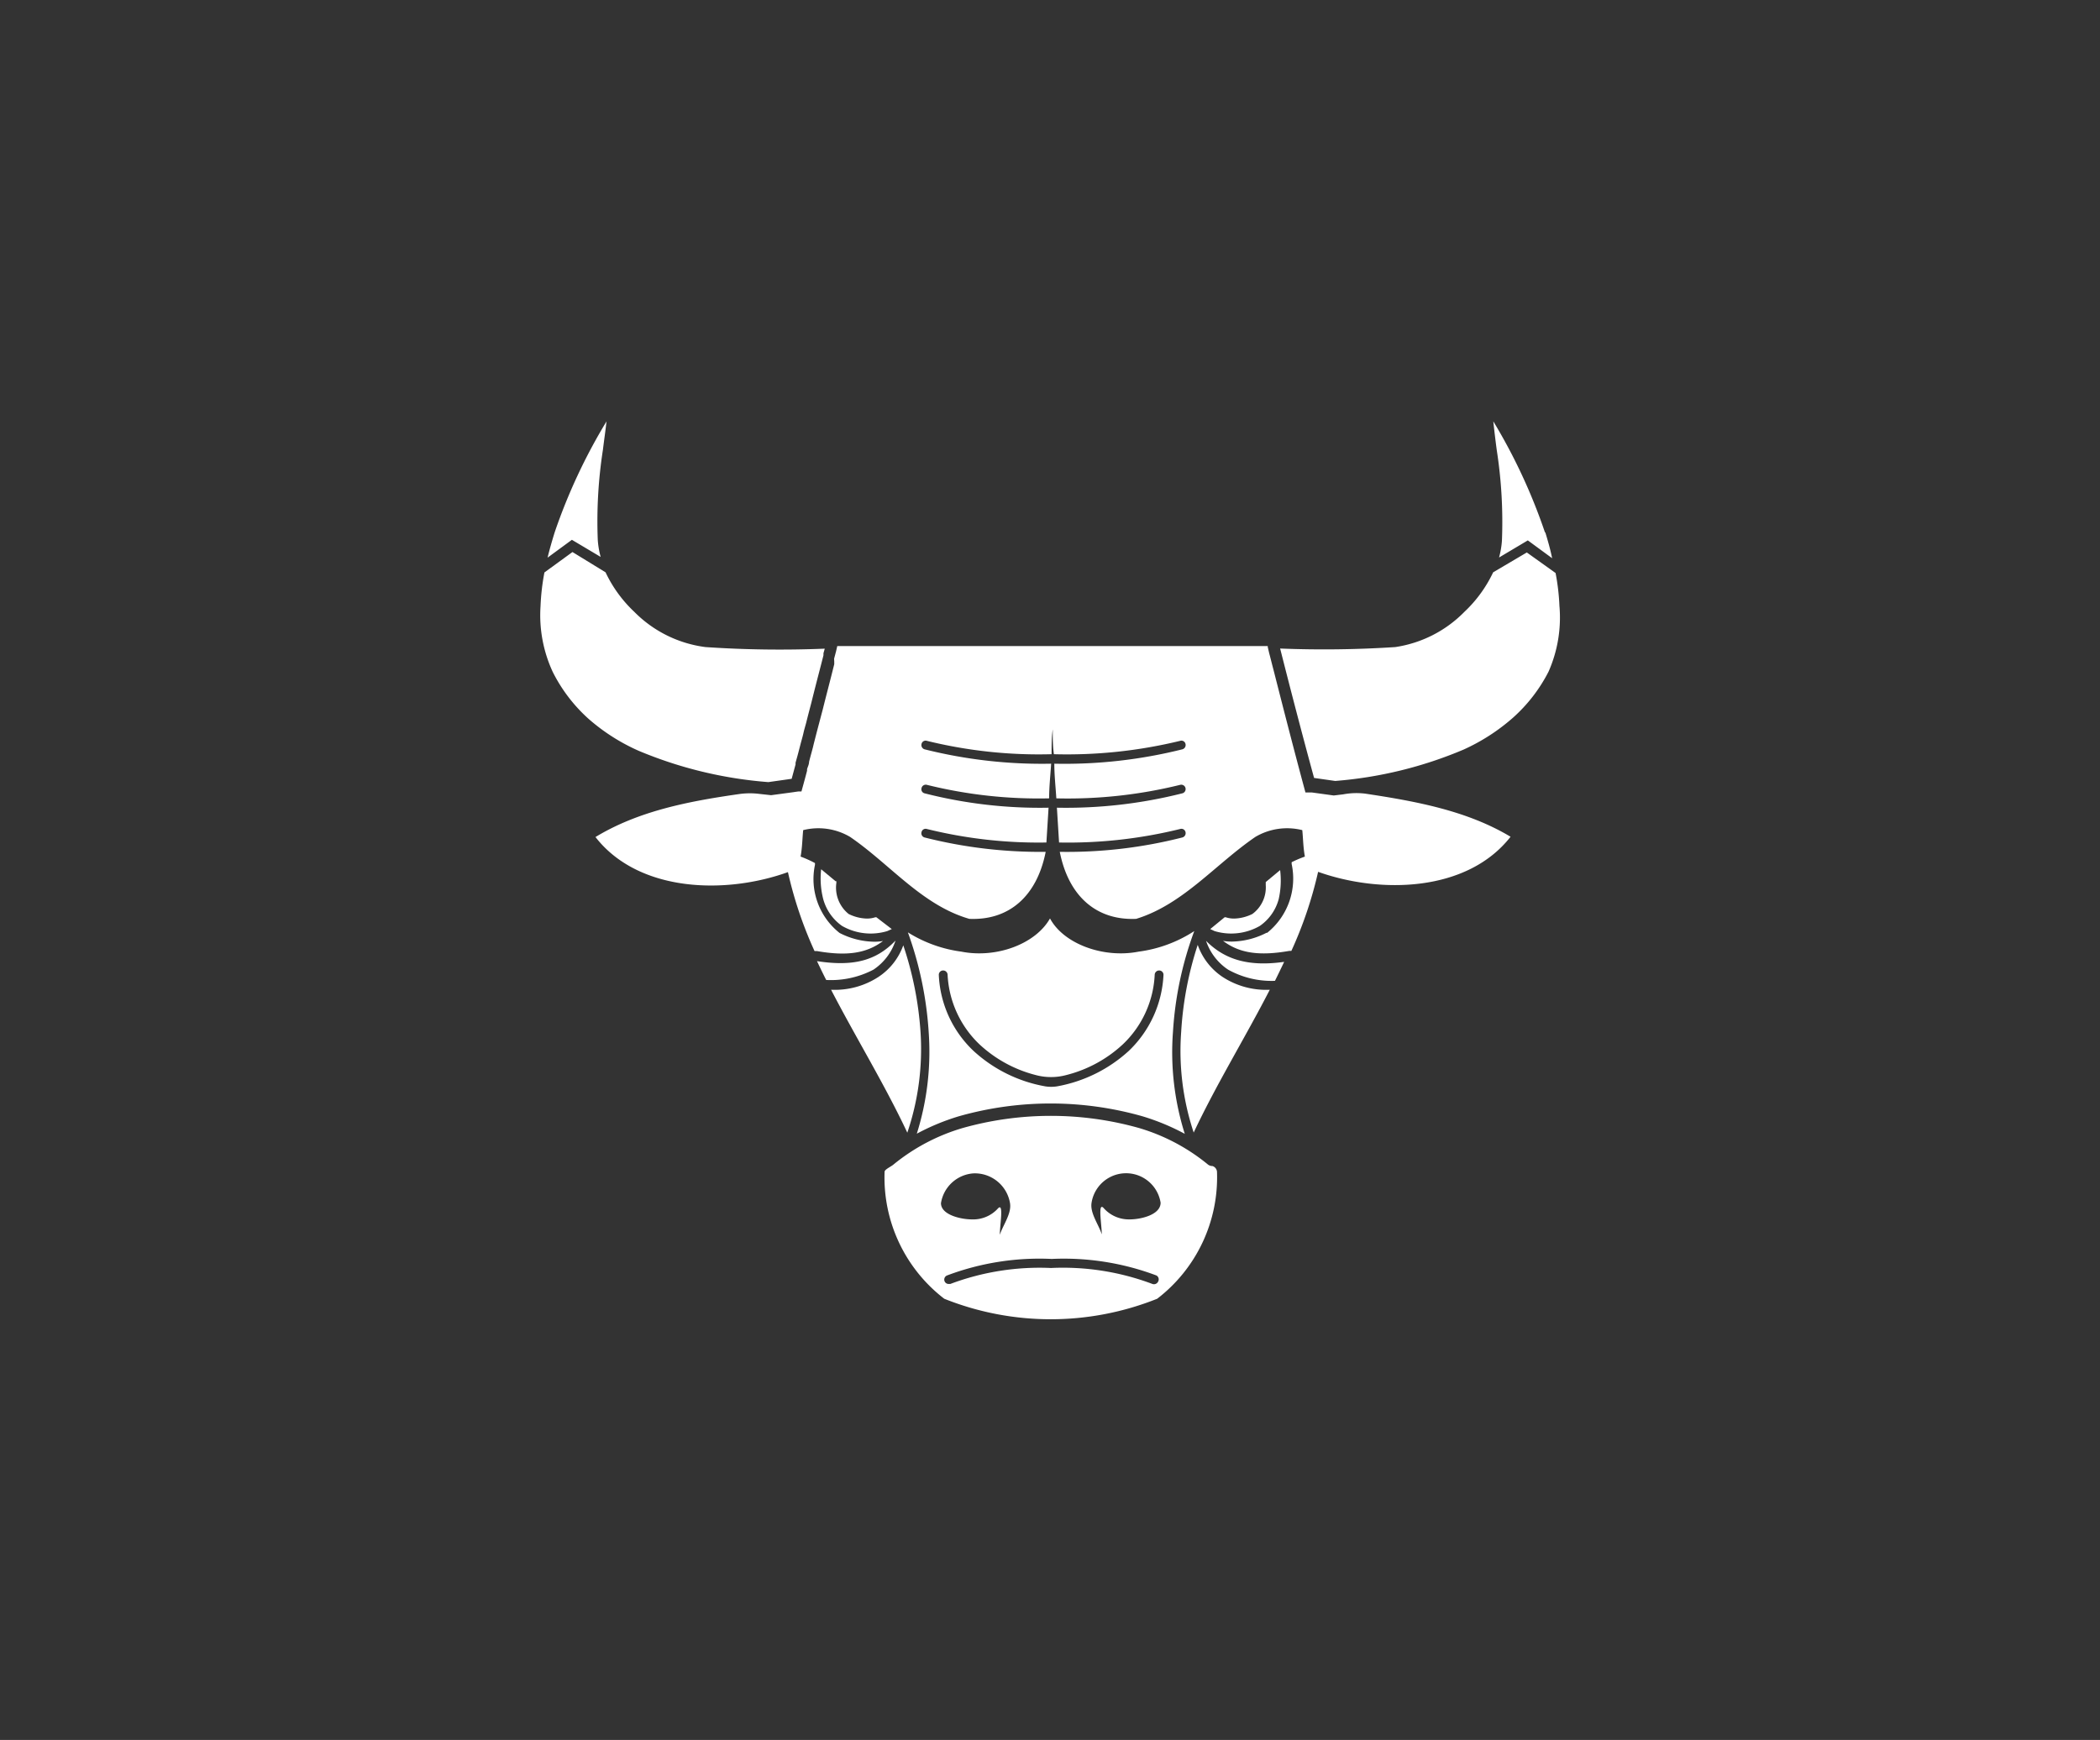
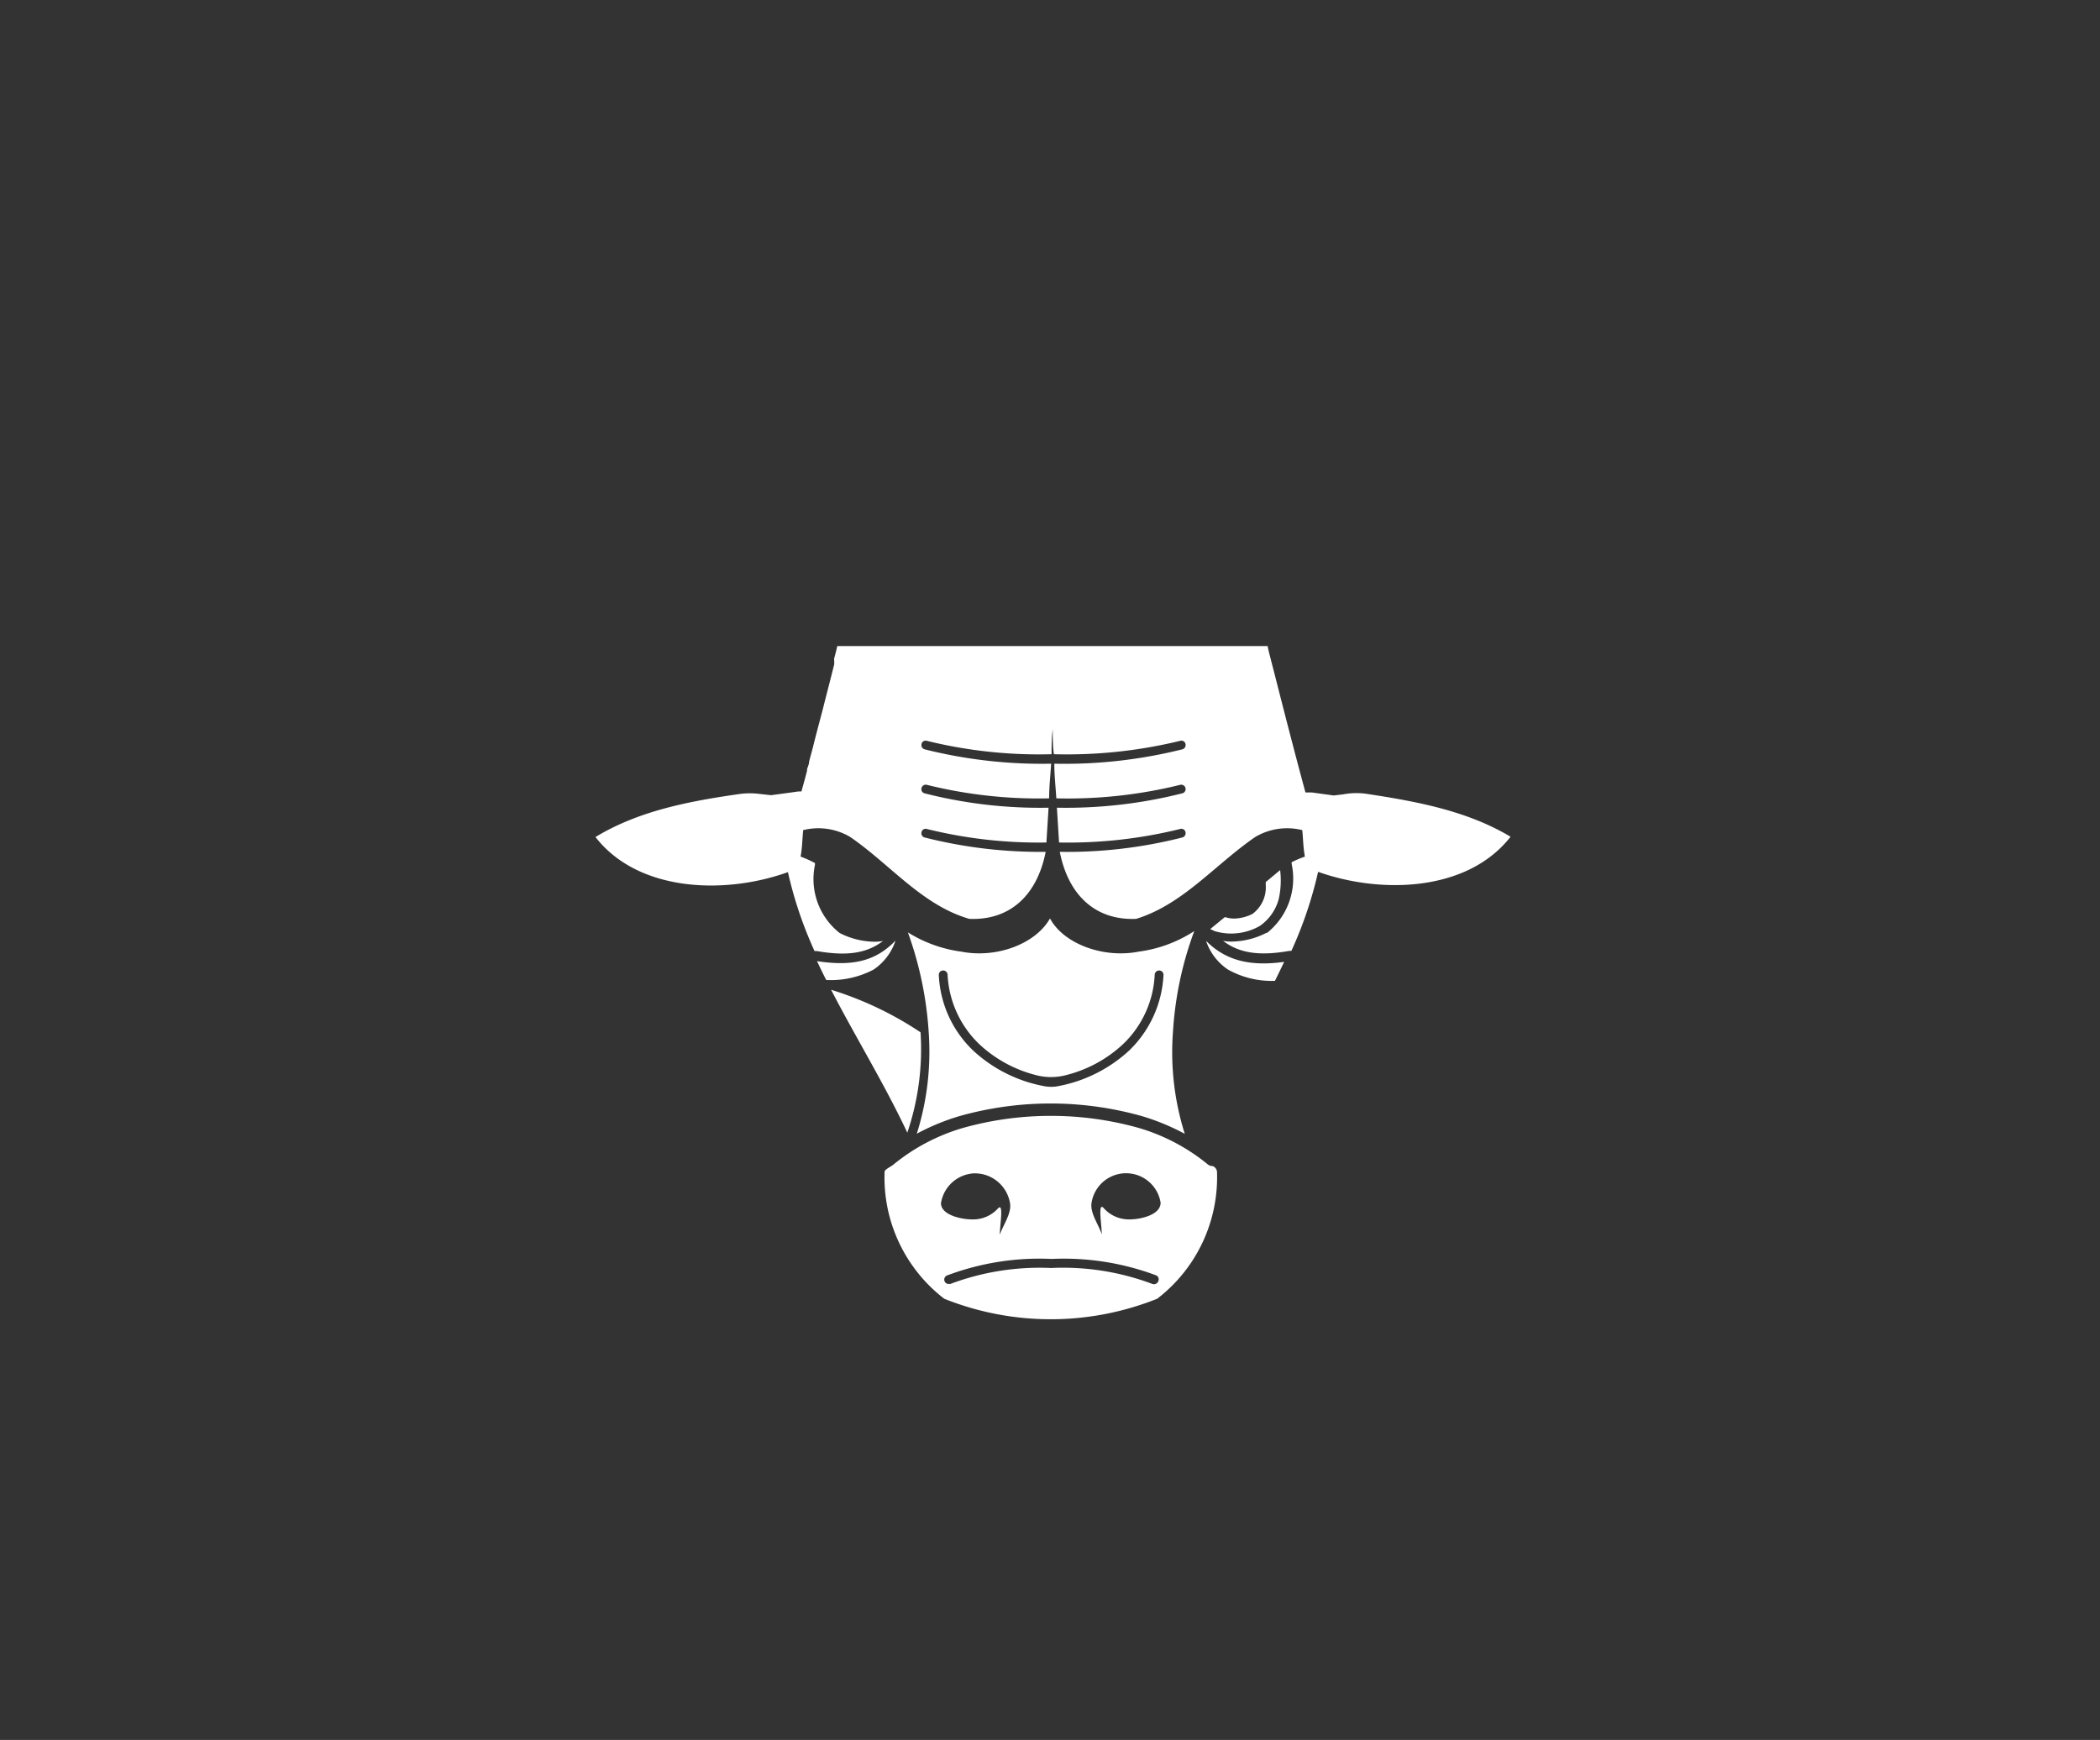
<svg xmlns="http://www.w3.org/2000/svg" viewBox="0 0 146 121">
  <rect x="0" y="0" width="146" height="121" fill="#333333" stroke="none" />
  <defs>
    <style>.a,.b{fill:#fff;}.a{fill-rule:evenodd;}</style>
  </defs>
  <path class="a" d="M60.73,67.43a6.35,6.35,0,0,1-3.29.72c-.22-.43-.43-.87-.64-1.31,2.48.38,4.09,0,5.46-1.43A3.88,3.88,0,0,1,60.73,67.43Z" />
-   <path class="a" d="M63.08,78.77c-1.58-3.37-3.59-6.63-5.3-9.94a5.54,5.54,0,0,0,3.29-.89,4.4,4.4,0,0,0,1.73-2.2A23.87,23.87,0,0,1,64,71.79,18.1,18.1,0,0,1,63.08,78.77Z" />
-   <path class="a" d="M85,67.94a5.53,5.53,0,0,0,3.28.89c-1.7,3.31-3.71,6.57-5.29,9.93a18,18,0,0,1-.87-7,23.87,23.87,0,0,1,1.15-6.05A4.45,4.45,0,0,0,85,67.94Z" />
+   <path class="a" d="M63.08,78.77c-1.58-3.37-3.59-6.63-5.3-9.94A23.87,23.87,0,0,1,64,71.79,18.1,18.1,0,0,1,63.08,78.77Z" />
  <path class="a" d="M89.28,66.89c-.21.44-.42.88-.64,1.32a6.2,6.2,0,0,1-3.26-.78,3.88,3.88,0,0,1-1.53-2C85.19,66.78,86.88,67.23,89.28,66.89Z" />
-   <path class="a" d="M49.05,45a8.47,8.47,0,0,1-4.95-2.45,9.1,9.1,0,0,1-2-2.75L39.8,38.39l-1.95,1.42a15.69,15.69,0,0,0-.27,2.35,9.38,9.38,0,0,0,.85,4.57A11,11,0,0,0,40.93,50a13.63,13.63,0,0,0,3.49,2.22,29,29,0,0,0,9,2.17l1.62-.23.27-1,0-.12.14-.5c.1-.37.19-.74.29-1.1s.11-.43.16-.64l.15-.54c.11-.45.23-.9.35-1.36l.15-.6h0c.25-1,.5-1.93.7-2.73l0-.14.09-.32A76.8,76.8,0,0,1,49.05,45Zm-6.88-15.7A39.34,39.34,0,0,0,38.57,37c-.19.61-.36,1.2-.5,1.78l1.69-1.24,2,1.19a6,6,0,0,1-.2-1.17,32.52,32.52,0,0,1,.36-6.3C42,30.59,42.1,29.93,42.17,29.27Zm66.25,12.89a15.42,15.42,0,0,0-.27-2.34l-2-1.43-2.34,1.38a9.1,9.1,0,0,1-2,2.75A8.47,8.47,0,0,1,97,45a76.47,76.47,0,0,1-8,.1c.76,3,1.54,6,2.36,9l1.47.21a28.59,28.59,0,0,0,8.92-2.18,13.76,13.76,0,0,0,3.44-2.22,11,11,0,0,0,2.47-3.2A9.31,9.31,0,0,0,108.42,42.16Zm-1-5.14a39.34,39.34,0,0,0-3.6-7.75c.07.66.15,1.32.24,2a32.52,32.52,0,0,1,.36,6.3,6,6,0,0,1-.2,1.17l2-1.19,1.69,1.24C107.79,38.22,107.62,37.63,107.43,37Z" />
  <path class="a" d="M84.3,81.09A.51.51,0,0,1,84,81a13.62,13.62,0,0,0-4.83-2.56,22.64,22.64,0,0,0-12.22,0A13.67,13.67,0,0,0,62.1,81c-.17.14-.6.33-.6.49a10.63,10.63,0,0,0,4.15,8.83,19.93,19.93,0,0,0,14.8,0,10.64,10.64,0,0,0,4.16-8.84A.46.46,0,0,0,84.3,81.09Zm-16.63.51a2.48,2.48,0,0,1,2.55,2.07c.12.72-.47,1.49-.71,2.2,0-.65.29-2.26-.12-1.84a2.32,2.32,0,0,1-1.83.77c-.72,0-2.14-.3-2.14-1.13A2.46,2.46,0,0,1,67.67,81.6Zm12.85,7.52a.32.32,0,0,1-.4.17,17.66,17.66,0,0,0-7.05-1.11,17.63,17.63,0,0,0-7,1.11l-.12,0a.3.3,0,0,1-.28-.19.31.31,0,0,1,.17-.4,18.22,18.22,0,0,1,7.28-1.15,18.28,18.28,0,0,1,7.28,1.15A.31.31,0,0,1,80.52,89.12Zm-2-4.32A2.33,2.33,0,0,1,76.72,84c-.41-.42-.12,1.19-.12,1.84-.23-.71-.83-1.48-.71-2.2a2.43,2.43,0,0,1,4.8,0C80.69,84.5,79.27,84.8,78.56,84.8Z" />
  <path class="a" d="M93.39,55.24l-.66.08h0l-1.53-.21-.22,0-.22,0-.06-.22v0c-.75-2.78-1.47-5.59-2.17-8.34h0c-.1-.37-.19-.75-.29-1.12h0L88.14,45l0-.07H58.21v0l-.08.35h0l-.14.53L58,46c0,.06,0,.13,0,.19h0c-.19.77-.42,1.65-.65,2.55h0l-.15.6-.36,1.36-.14.54c-.05.21-.11.42-.16.64s-.2.73-.29,1.1c0,.17-.09.34-.14.51l0,.11c-.11.42-.22.83-.33,1.22h0l-.06.22-.22,0-.41.06-1.48.2h0l-.82-.09a5.3,5.3,0,0,0-1.32,0c-3.59.51-7.07,1.18-10.07,3,3,3.86,9.06,4,13.38,2.44a27.94,27.94,0,0,0,1.85,5.49l.17,0c2.06.36,3.44.17,4.59-.7a3.39,3.39,0,0,1-.64.05,5.45,5.45,0,0,1-2.38-.61l0,0a4.78,4.78,0,0,1-1.71-4.74s0-.08,0-.12a7.71,7.71,0,0,0-1-.45c.12-.65.12-1.25.18-1.84a4.34,4.34,0,0,1,3.26.47c2.78,1.9,5,4.75,8.29,5.7,2.76.12,4.7-1.57,5.31-4.66a32.74,32.74,0,0,1-8.42-1,.3.3,0,0,1-.21-.38.29.29,0,0,1,.37-.21,32.25,32.25,0,0,0,8.31.94l.15-2.42a32.35,32.35,0,0,1-8.62-1,.29.29,0,0,1-.21-.37.3.3,0,0,1,.37-.22,32.25,32.25,0,0,0,8.5.94c0-.81.09-1.61.14-2.41a33.49,33.49,0,0,1-8.8-1,.31.31,0,0,1-.21-.38.29.29,0,0,1,.37-.21,32.58,32.58,0,0,0,8.67.93c0-.58,0-1.16.08-1.73h0c0,.58,0,1.15.08,1.73a33.31,33.31,0,0,0,8.78-.93.29.29,0,0,1,.37.21.31.31,0,0,1-.22.38,33.68,33.68,0,0,1-8.9,1c0,.8.09,1.6.14,2.41a32.56,32.56,0,0,0,8.61-.94.3.3,0,0,1,.15.59,33,33,0,0,1-8.72,1l.15,2.42a32.56,32.56,0,0,0,8.42-.94.29.29,0,0,1,.37.21.31.31,0,0,1-.22.38,32.43,32.43,0,0,1-8.52,1c.61,3.09,2.55,4.78,5.31,4.66,3.26-1,5.51-3.8,8.29-5.7a4.34,4.34,0,0,1,3.26-.47c.06.59.06,1.19.18,1.84a8.18,8.18,0,0,0-.92.39s0,.08,0,.12h0a4.84,4.84,0,0,1-1.7,4.79l-.05,0a5.45,5.45,0,0,1-2.38.61,3.39,3.39,0,0,1-.64-.05c1.15.87,2.53,1.06,4.6.7l.15,0a28.07,28.07,0,0,0,1.86-5.5c4.32,1.54,10.36,1.42,13.38-2.44-3-1.8-6.52-2.46-10.12-3A5,5,0,0,0,93.39,55.24Z" />
  <path class="a" d="M81.55,71.75a24.31,24.31,0,0,1,1.48-7,9.28,9.28,0,0,1-3.87,1.43c-2.43.48-5.21-.53-6.16-2.31h0c-1,1.78-3.73,2.79-6.16,2.31a9.28,9.28,0,0,1-3.72-1.34,25,25,0,0,1,1.45,7,19,19,0,0,1-.83,7,15.85,15.85,0,0,1,2.92-1.21,23.35,23.35,0,0,1,12.77,0,15.78,15.78,0,0,1,2.94,1.22A18.84,18.84,0,0,1,81.55,71.75Zm-.66-3.94a7.82,7.82,0,0,1-2.41,5.27,10,10,0,0,1-5,2.47,2.65,2.65,0,0,1-.8,0,9.93,9.93,0,0,1-5-2.47,7.73,7.73,0,0,1-2.41-5.27.3.3,0,0,1,.28-.32.31.31,0,0,1,.33.28,7.17,7.17,0,0,0,2.22,4.86A9,9,0,0,0,72,74.76a4.09,4.09,0,0,0,2.14,0,9,9,0,0,0,3.92-2.13,7.13,7.13,0,0,0,2.22-4.86.31.31,0,0,1,.33-.28A.3.3,0,0,1,80.89,67.81Z" />
  <polygon class="a" points="73 50.87 73 50.88 73 50.87 73 50.87" />
  <path class="b" d="M88.9,62.53a3.31,3.31,0,0,1-1.31,1.86,4,4,0,0,1-3.15.36l-.3-.14,1-.82h0l.08,0a1.85,1.85,0,0,0,.58.09,3,3,0,0,0,1.27-.32h0a2.29,2.29,0,0,0,.93-2v-.22l0,0,1-.83A5.93,5.93,0,0,1,88.9,62.53Z" />
-   <path class="b" d="M62,64.61l-.31.14a4,4,0,0,1-3.15-.36,3.37,3.37,0,0,1-1.3-1.84,5.75,5.75,0,0,1-.15-2.1l1,.83.06,0a.34.34,0,0,0,0,.1A2.35,2.35,0,0,0,59,63.56h0a3,3,0,0,0,1.27.32,1.85,1.85,0,0,0,.58-.09l.08,0h0Z" />
</svg>